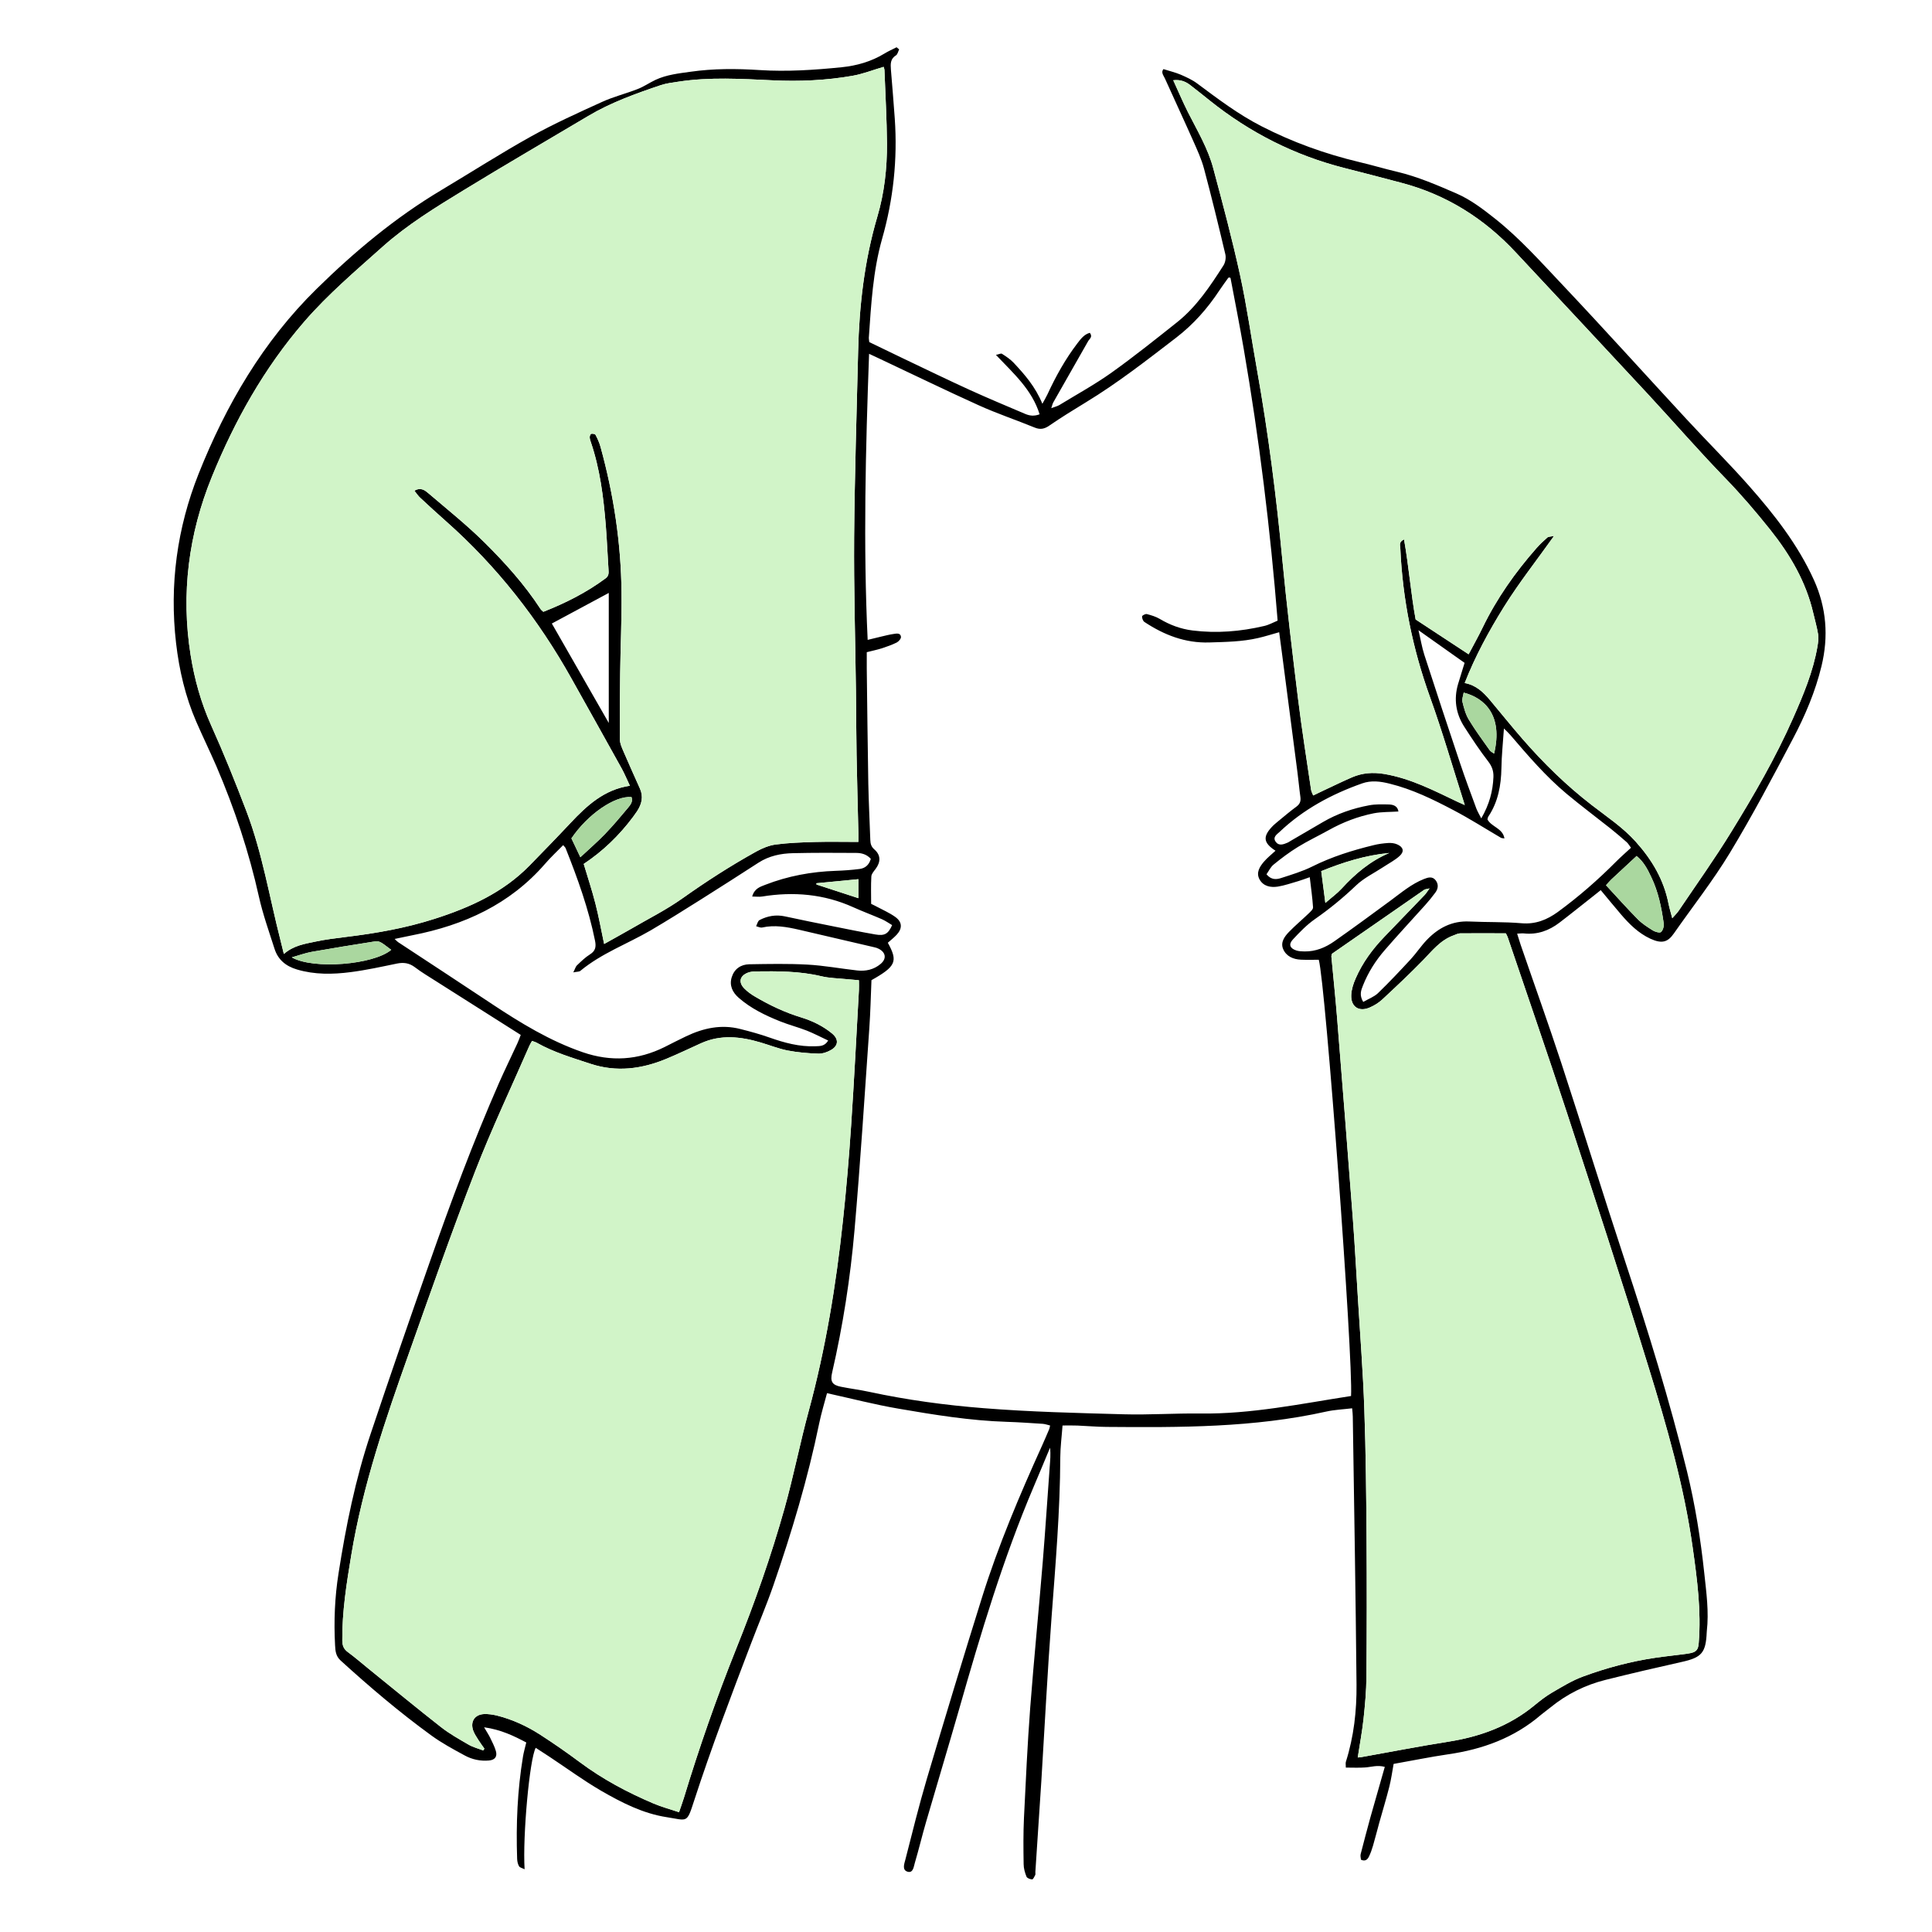
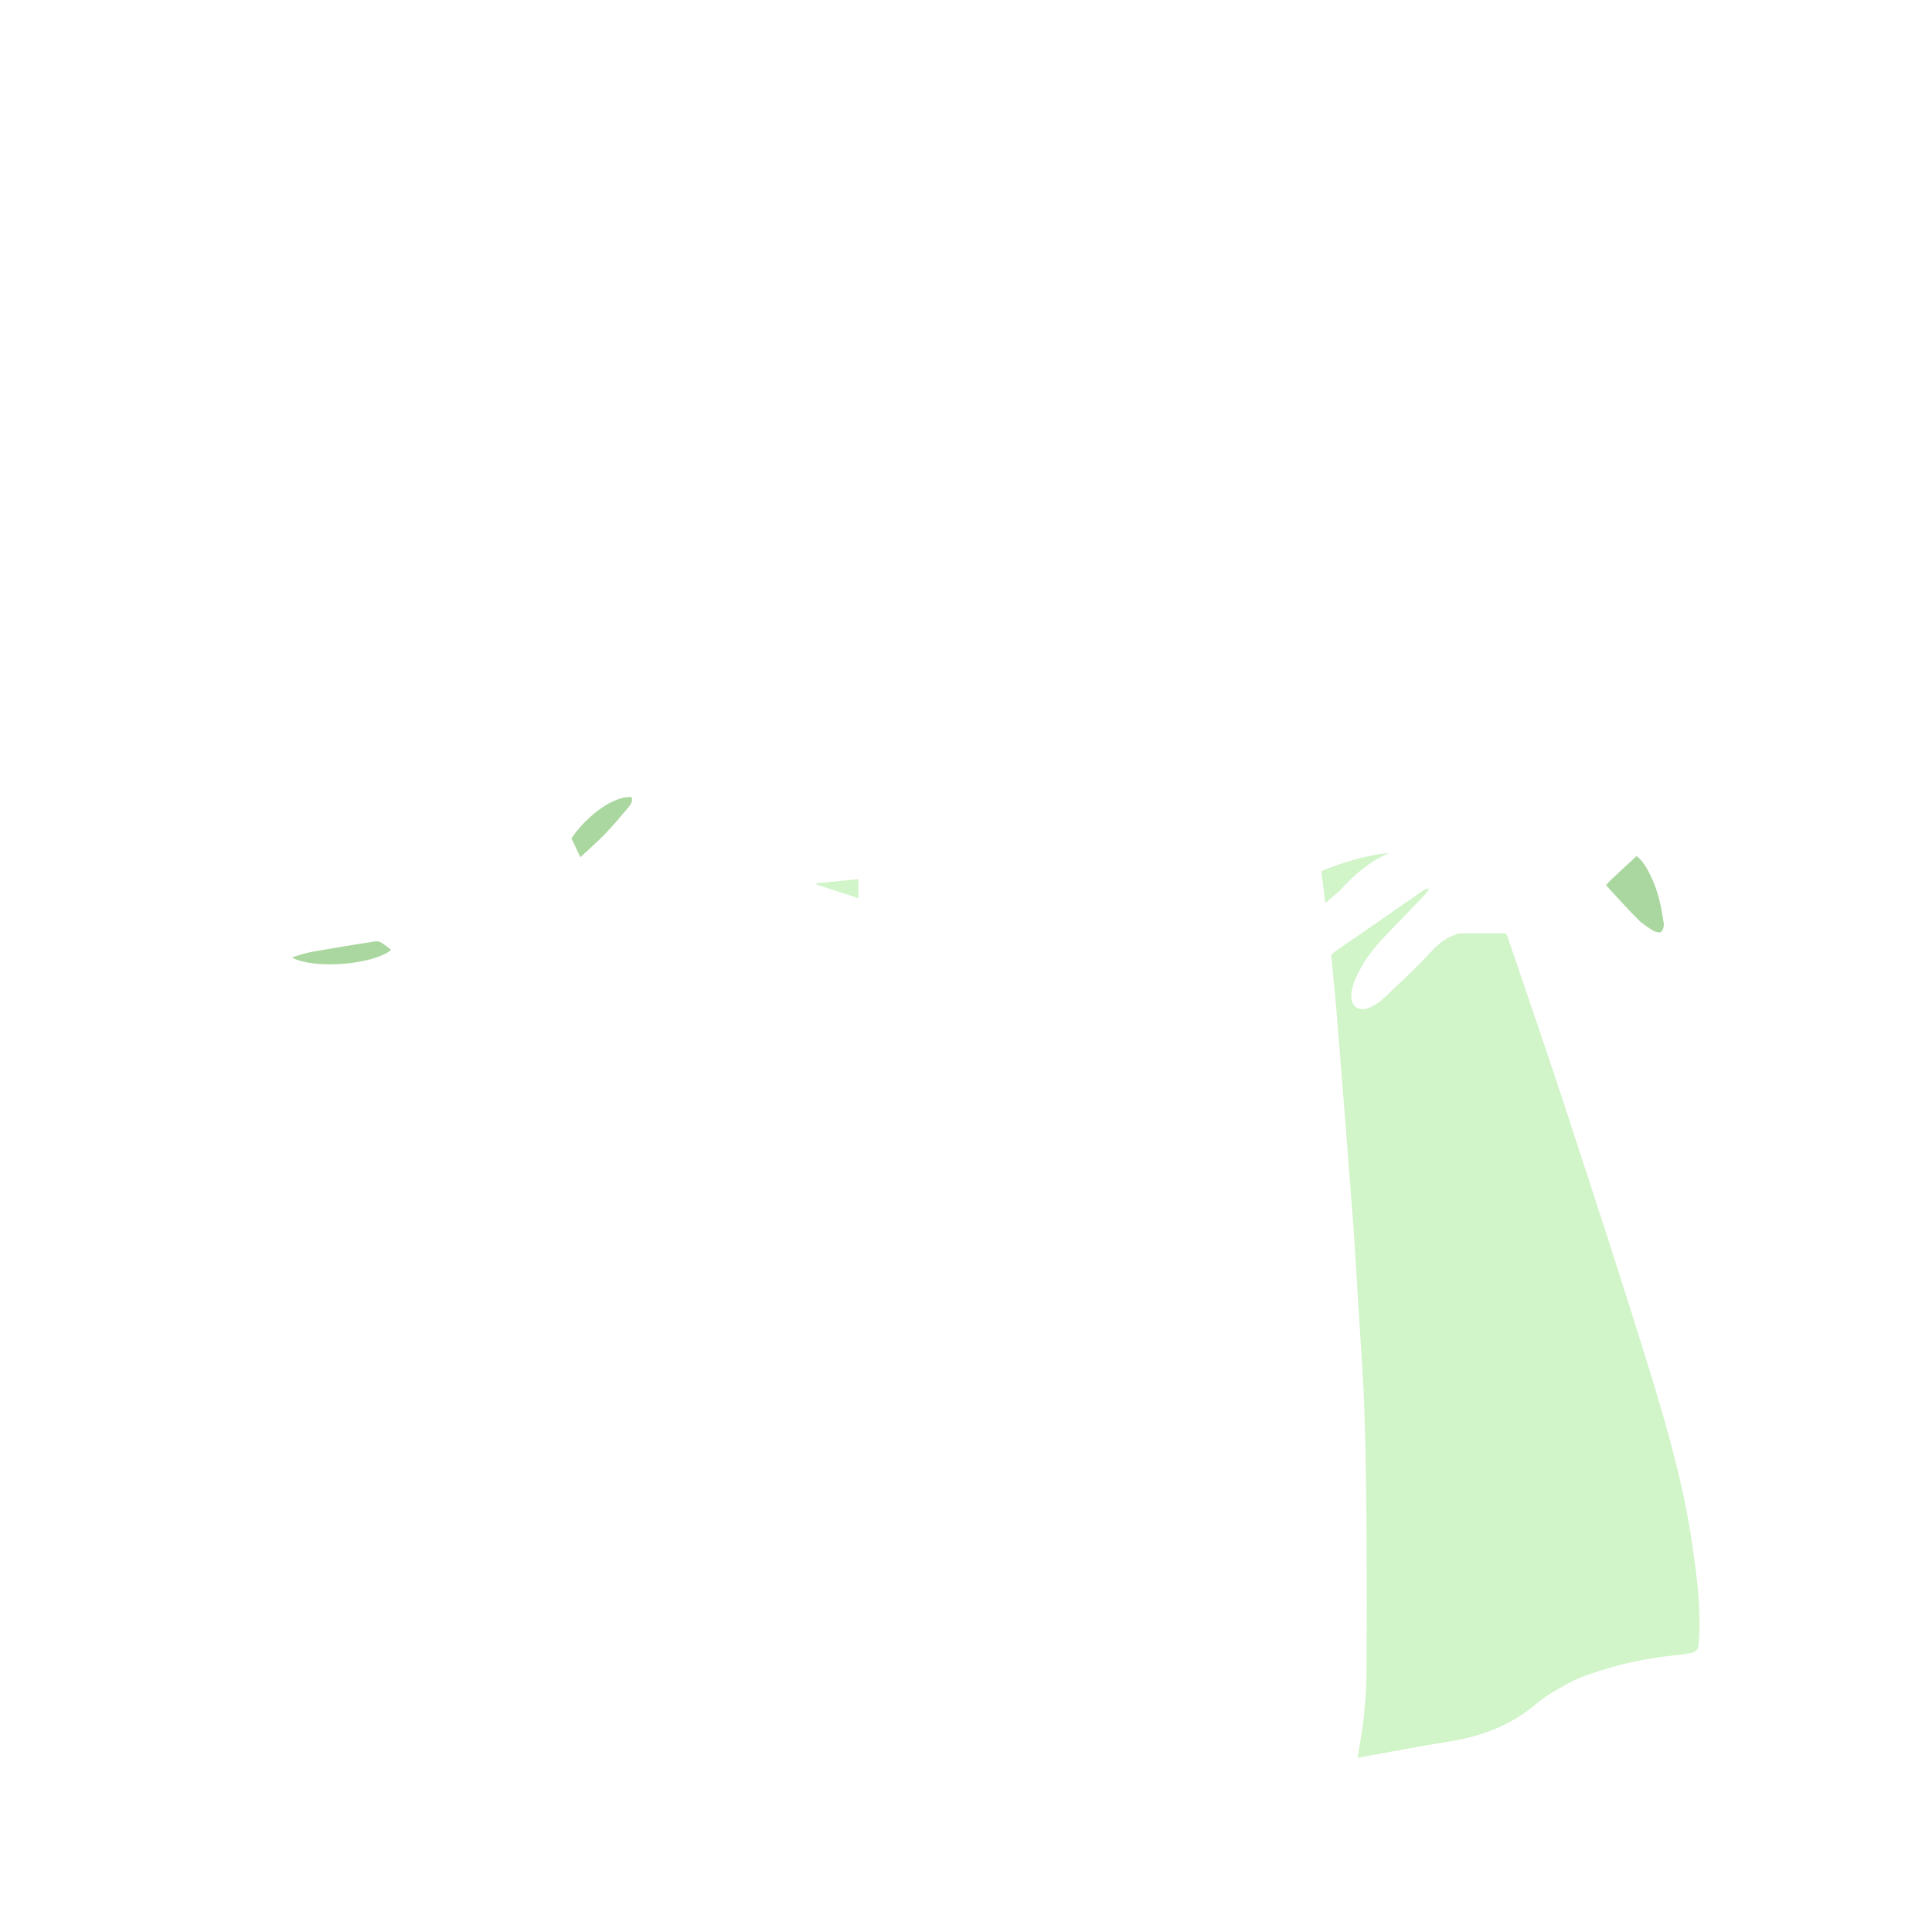
<svg xmlns="http://www.w3.org/2000/svg" id="a" viewBox="0 0 300 300">
-   <path d="m281.66,90.05c-2.49-5.5-6.19-10.21-10.15-14.69-3.1-3.5-6.42-6.8-9.59-10.23-6.42-6.94-12.75-13.97-19.24-20.84-3.39-3.58-6.67-7.28-10.56-10.36-1.88-1.49-3.78-2.94-5.99-3.9-3-1.3-6-2.6-9.2-3.36-1.97-.46-3.91-1.05-5.88-1.51-5.28-1.26-10.34-3.08-15.17-5.56-3.58-1.83-6.76-4.24-9.97-6.63-.77-.58-1.69-.99-2.58-1.38-.83-.35-1.73-.56-2.67-.86-.43.51.03,1.01.24,1.48,1.44,3.22,2.94,6.41,4.37,9.64.63,1.42,1.29,2.85,1.69,4.34,1.18,4.41,2.26,8.85,3.31,13.29.13.54,0,1.29-.3,1.75-2.05,3.2-4.16,6.38-7.16,8.78-3.37,2.68-6.75,5.38-10.25,7.88-2.58,1.83-5.37,3.36-8.07,5.01-.32.19-.71.27-1.25.48.16-.47.21-.73.34-.94,1.79-3.16,3.59-6.31,5.39-9.47.2-.36.75-.64.26-1.29-.89.24-1.41.95-1.94,1.64-1.87,2.45-3.35,5.12-4.64,7.91-.2.43-.44.83-.79,1.47-1.09-2.65-2.74-4.53-4.44-6.35-.52-.56-1.18-.99-1.83-1.41-.15-.11-.5.08-.94.17,2.72,2.87,5.59,5.38,6.78,9.22-.86.33-1.56.23-2.24-.06-2.87-1.22-5.74-2.42-8.58-3.71-3.44-1.57-6.86-3.23-10.28-4.86-1.81-.86-3.62-1.75-5.35-2.58-.03-.35-.08-.5-.07-.65.36-5.18.64-10.38,2.07-15.41,1.74-6.11,2.4-12.32,1.96-18.65-.17-2.54-.4-5.07-.6-7.61-.06-.84-.11-1.65.78-2.2.26-.16.34-.61.5-.93-.14-.11-.27-.22-.4-.33-.63.32-1.29.61-1.89.98-2.04,1.24-4.28,1.88-6.63,2.12-4.24.43-8.49.71-12.75.44-3.59-.23-7.16-.25-10.72.26-1.86.26-3.72.46-5.44,1.26-.94.44-1.8,1.05-2.76,1.42-1.83.72-3.76,1.19-5.53,2-3.74,1.7-7.48,3.39-11.06,5.38-4.72,2.63-9.27,5.55-13.91,8.32-7.14,4.26-13.48,9.55-19.38,15.35-8.29,8.14-14.05,18-18.31,28.7-3.34,8.41-4.55,17.24-3.5,26.3.49,4.2,1.44,8.29,3.13,12.18,1.01,2.33,2.13,4.62,3.14,6.95,2.81,6.55,5.05,13.29,6.6,20.26.61,2.72,1.56,5.38,2.41,8.04.54,1.72,1.75,2.72,3.49,3.24,2.76.82,5.56.77,8.34.41,2.42-.31,4.81-.84,7.19-1.33,1.04-.21,1.9-.09,2.77.56,1.03.79,2.16,1.45,3.25,2.15,4.38,2.78,8.76,5.55,13.2,8.37-.18.46-.32.89-.52,1.31-.93,2.03-1.92,4.03-2.82,6.07-4.05,9.23-7.56,18.67-10.89,28.18-3.08,8.77-6.12,17.55-9.07,26.36-2.37,7.05-3.84,14.33-4.99,21.67-.59,3.72-.74,7.44-.54,11.19.05.87.1,1.67.87,2.37,4.5,4.1,9.13,8.03,14.05,11.61,1.63,1.19,3.43,2.16,5.2,3.12,1.15.63,2.44.91,3.77.79.92-.08,1.33-.59,1.08-1.47-.21-.74-.59-1.43-.92-2.13-.22-.44-.5-.85-.91-1.56,2.63.37,4.62,1.34,6.55,2.36-.21.88-.4,1.52-.51,2.19-.87,5.24-1.09,10.53-.91,15.84.01.4.1.84.29,1.18.12.22.5.29.87.48-.32-5.14.78-17.2,1.73-18.86.74.48,1.48.96,2.21,1.44,2.64,1.75,5.2,3.63,7.93,5.22,3.19,1.84,6.5,3.54,10.2,4.11,3.24.5,3.09,1.04,4.24-2.52,2.68-8.25,5.76-16.34,8.85-24.44,1.14-3.01,2.41-5.98,3.46-9.01,2.85-8.25,5.36-16.6,7.12-25.16.33-1.61.82-3.2,1.22-4.71,3.77.83,7.39,1.77,11.06,2.4,5.57.96,11.16,1.87,16.84,2.05,1.87.06,3.73.19,5.6.31.38.03.75.17,1.14.26-.07.28-.08.43-.14.57-.37.86-.73,1.72-1.12,2.58-3.47,7.66-6.76,15.41-9.28,23.44-2.95,9.41-5.8,18.85-8.61,28.31-1.22,4.13-2.25,8.31-3.32,12.49-.16.64-.57,1.64.35,1.9.87.25.94-.81,1.12-1.39.62-2.09,1.12-4.21,1.73-6.3,1.71-5.89,3.48-11.75,5.17-17.64,3.32-11.63,6.78-23.22,11.52-34.38.87-2.04,1.71-4.08,2.57-6.13.12,1.02.02,1.99-.05,2.95-.36,4.92-.68,9.85-1.08,14.76-.62,7.56-1.37,15.11-1.95,22.67-.43,5.7-.69,11.41-.97,17.11-.11,2.39-.09,4.78-.05,7.17,0,.65.2,1.33.44,1.94.1.24.57.42.88.43.16,0,.35-.43.48-.68.06-.13.01-.31.02-.47.31-4.71.63-9.43.93-14.14.52-8.45.95-16.91,1.58-25.35.62-8.29,1.33-16.57,1.36-24.89.01-1.64.23-3.28.35-4.95.87,0,1.59-.02,2.31.01,1.5.06,3.01.2,4.51.21,11.44.09,22.87.13,34.12-2.38,1.29-.29,2.63-.34,4.03-.51.05.57.1.93.1,1.28.21,13.87.45,27.74.58,41.61.04,4.05-.41,8.09-1.65,11.99-.07.21-.01.47-.01.91,1.07,0,2.04.05,2.99-.02.95-.06,1.89-.41,3.06-.09-.76,2.68-1.51,5.26-2.24,7.86-.52,1.89-1.02,3.8-1.51,5.7-.07.28.03.59.05.85.64.31,1-.01,1.22-.44.27-.55.48-1.14.65-1.73.35-1.2.65-2.41.98-3.6.52-1.85,1.08-3.69,1.55-5.55.29-1.14.45-2.33.67-3.55,2.85-.5,5.64-1.08,8.45-1.49,5.36-.77,10.26-2.55,14.42-6.12.48-.4.99-.76,1.47-1.15,2.54-2.07,5.41-3.5,8.57-4.29,3.92-.98,7.86-1.9,11.81-2.78,3.11-.69,3.76-1.4,3.9-4.62,0-.05,0-.1.01-.15.35-3.02-.07-6.01-.39-9-.57-5.33-1.41-10.61-2.68-15.81-2.7-11-6.04-21.8-9.59-32.56-3.38-10.25-6.56-20.57-9.92-30.83-2.02-6.16-4.22-12.27-6.33-18.41-.18-.53-.34-1.06-.54-1.71.45-.02.75-.07,1.04-.04,2.09.23,3.91-.43,5.53-1.67,1.77-1.35,3.51-2.76,5.27-4.14.36-.28.71-.57,1.14-.91,1.09,1.31,2.11,2.55,3.15,3.77,1.29,1.51,2.71,2.91,4.53,3.76,1.83.85,2.73.54,3.66-.78,2.91-4.17,6.08-8.19,8.71-12.53,3.49-5.77,6.65-11.75,9.79-17.72,1.89-3.58,3.48-7.31,4.44-11.28,1.12-4.61.77-9.09-1.18-13.39Zm-238.11,55.94c-1.71-6.68-2.82-13.53-5.28-20.01-1.72-4.51-3.52-8.99-5.5-13.39-1.57-3.5-2.57-7.12-3.17-10.87-1.52-9.53-.31-18.82,3.29-27.66,3.55-8.73,8.13-16.92,14.37-24.13,3.7-4.27,7.97-7.88,12.15-11.62,3.86-3.44,8.25-6.13,12.64-8.81,6.37-3.9,12.84-7.65,19.27-11.48,3.54-2.11,7.4-3.49,11.29-4.8.88-.29,1.82-.4,2.74-.54,4.86-.74,9.72-.44,14.6-.21,4.15.2,8.31.02,12.42-.7,1.61-.28,3.16-.9,4.84-1.39.02.08.12.3.13.53.14,3.79.36,7.57.39,11.36.02,3.85-.4,7.67-1.5,11.39-2.01,6.82-2.81,13.82-2.98,20.91-.23,9.61-.54,19.21-.62,28.82-.06,7.95.18,15.9.28,23.84.04,3.33.04,6.65.1,9.98.07,4.05.19,8.1.28,12.15.01.45,0,.91,0,1.37-2.34,0-4.56-.05-6.77.01-2.02.06-4.05.13-6.04.39-1.06.14-2.12.58-3.06,1.1-3.95,2.19-7.74,4.63-11.43,7.25-2.53,1.8-5.34,3.2-8.03,4.77-1.3.75-2.62,1.47-4.15,2.33-.46-2.17-.83-4.24-1.35-6.26-.52-2.06-1.2-4.08-1.82-6.17,2.96-1.96,5.51-4.42,7.66-7.3.22-.29.43-.59.63-.89.72-1.11,1.01-2.26.43-3.53-.87-1.94-1.74-3.88-2.58-5.83-.24-.56-.51-1.16-.52-1.75-.03-3.42-.01-6.85.04-10.28.05-4.2.26-8.41.21-12.61-.08-7.66-1.22-15.19-3.26-22.57-.18-.65-.46-1.27-.77-1.86-.07-.15-.45-.21-.66-.17-.11.01-.25.32-.25.49-.01.25.08.51.16.75,1.44,4.22,1.98,8.59,2.34,13,.18,2.27.27,4.56.42,6.84.04.54.05,1-.46,1.37-2.98,2.21-6.25,3.85-9.66,5.19-.2-.19-.34-.28-.42-.41-2.48-3.81-5.51-7.18-8.72-10.36-2.72-2.69-5.73-5.1-8.65-7.59-.54-.46-1.19-1.05-2.23-.44.34.42.58.8.9,1.09,1.33,1.24,2.67,2.47,4.03,3.67,7.9,7,14.3,15.18,19.44,24.37,2.61,4.67,5.23,9.33,7.82,14.01.45.81.8,1.68,1.27,2.67-4,.59-6.68,3.08-9.22,5.78-2.1,2.24-4.24,4.44-6.38,6.63-4.08,4.16-9.2,6.48-14.65,8.23-4.52,1.46-9.16,2.27-13.85,2.84-1.6.2-3.2.39-4.77.73-1.66.35-3.36.6-4.86,1.91-.22-.86-.37-1.5-.53-2.14Zm46.57-12.88c-.5-1.04-.95-2.01-1.39-2.93,2.54-3.75,6.76-6.65,9.33-6.41.26.68-.16,1.2-.53,1.65-1.16,1.39-2.33,2.78-3.58,4.08-1.18,1.23-2.48,2.34-3.83,3.61Zm4.41-41.04v20.19c-2.98-5.21-5.92-10.34-8.84-15.44,2.88-1.55,5.79-3.11,8.84-4.75Zm-49.22,56.59c1.13-.32,2.1-.68,3.1-.86,3.16-.56,6.33-1.07,9.5-1.57,1.02-.16,1.02-.12,2.84,1.26-2.73,2.31-12.08,3.09-15.44,1.17Zm31.07,7.23c-4.84-3.22-9.71-6.4-14.57-9.6-.12-.08-.22-.2-.53-.49,1.04-.21,1.9-.41,2.78-.58,8-1.56,15.11-4.79,20.57-11.08.87-1.01,1.85-1.92,2.82-2.91.2.25.33.35.38.48,1.86,4.68,3.57,9.41,4.57,14.38.18.92.08,1.56-.78,2.1-.74.46-1.38,1.09-2.02,1.7-.22.2-.3.56-.58,1.1.56-.12.91-.08,1.1-.24,3.28-2.72,7.28-4.17,10.91-6.28,2.64-1.55,5.23-3.18,7.82-4.81,2.99-1.88,5.96-3.79,8.92-5.7,1.64-1.06,3.47-1.44,5.35-1.48,3.27-.08,6.54-.06,9.81-.04.83,0,1.64.2,2.29.92-.29,1-.92,1.46-1.73,1.57-1.23.16-2.48.25-3.72.29-3.77.13-7.42.8-10.94,2.17-.79.31-1.68.56-2.03,1.82.59,0,1.08.08,1.54,0,4.88-.79,9.62-.39,14.17,1.67,1.47.66,2.98,1.22,4.45,1.86.56.25,1.06.61,1.57.91-.61,1.37-1.16,1.7-2.61,1.45-2.2-.38-4.39-.83-6.58-1.27-2.49-.5-4.99-1-7.47-1.54-1.39-.3-2.7-.06-3.92.57-.28.14-.37.63-.54.96.31.08.65.26.94.2,1.94-.43,3.82-.09,5.7.34,3.9.91,7.79,1.81,11.68,2.72.25.05.5.13.73.25,1.11.58,1.23,1.55.28,2.35-1.06.89-2.32,1.16-3.65,1.01-2.58-.29-5.15-.77-7.73-.91-3-.16-6.02-.1-9.02-.05-1.29.03-2.3.7-2.71,1.99-.41,1.29.11,2.36,1.06,3.2,1.9,1.67,4.15,2.75,6.47,3.68,1.35.54,2.76.9,4.12,1.43,1.09.43,2.14.99,3.32,1.54-.55.93-1.31.86-1.99.89-2.48.1-4.82-.54-7.14-1.36-1.47-.52-2.97-.93-4.48-1.31-2.96-.77-5.76-.16-8.46,1.13-1.13.53-2.23,1.11-3.35,1.67-4.11,2.03-8.29,2.31-12.68.8-5.11-1.76-9.65-4.54-14.12-7.5Zm56.91-19.37v2.95c-2.23-.73-4.37-1.43-6.5-2.12-.01-.07-.02-.14-.02-.2,2.12-.21,4.25-.41,6.52-.63Zm-7.71,82.57c-1.36,5-2.35,10.11-3.75,15.1-2.09,7.45-4.66,14.74-7.55,21.92-3.03,7.56-5.71,15.26-8.08,23.05-.21.69-.47,1.37-.76,2.24-1.38-.47-2.72-.82-3.98-1.36-4.02-1.71-7.86-3.75-11.39-6.38-1.99-1.48-4.04-2.91-6.13-4.26-2.1-1.36-4.37-2.41-6.81-3.02-.64-.15-1.33-.25-1.99-.22-1.42.08-2.13,1.15-1.68,2.51.17.52.51,1,.81,1.49.29.47.63.91.95,1.37-.07.09-.13.19-.19.28-.74-.29-1.54-.49-2.23-.88-1.48-.86-2.99-1.7-4.33-2.75-3.77-2.95-7.45-5.99-11.16-8.99-1.09-.88-2.15-1.81-3.28-2.64-.66-.48-.87-1.01-.88-1.82-.04-4.49.67-8.89,1.4-13.3,1.78-10.76,5.3-21.02,8.93-31.25,3.36-9.49,6.69-18.99,10.33-28.38,2.55-6.57,5.58-12.96,8.4-19.43.1-.23.24-.45.4-.73.28.1.53.16.74.28,2.64,1.49,5.54,2.34,8.39,3.28,4,1.31,7.9.8,11.71-.78,1.82-.75,3.59-1.61,5.39-2.42,3.08-1.4,6.18-1.04,9.28-.12,1.39.41,2.76.96,4.17,1.24,1.57.3,3.18.44,4.78.49.68.02,1.45-.25,2.04-.61,1.11-.68,1.11-1.68.09-2.52-1.42-1.17-3.06-1.96-4.81-2.5-2.5-.76-4.84-1.87-7.09-3.19-.62-.36-1.23-.79-1.73-1.3-.93-.96-.71-1.94.52-2.44.37-.15.81-.2,1.22-.21,3.42-.04,6.84-.06,10.22.75,1.3.31,2.68.32,4.02.46.56.06,1.12.1,1.82.16,0,.59.03,1.09,0,1.59-.39,7-.74,14-1.21,21-.33,4.92-.74,9.84-1.27,14.74-1.06,9.97-2.68,19.85-5.31,29.55Zm84.21-2.32c-7.77,1.2-15.49,2.83-23.44,2.72-3.94-.05-7.89.23-11.84.12-7.26-.2-14.54-.37-21.79-.95-5.94-.47-11.87-1.27-17.72-2.53-1.47-.32-2.96-.5-4.44-.8-1.35-.27-1.67-.82-1.35-2.19,1.68-7.3,2.83-14.69,3.48-22.14.91-10.45,1.57-20.92,2.3-31.38.17-2.48.23-4.97.33-7.42,3.81-2.14,4.14-2.92,2.54-5.81.46-.41.95-.79,1.37-1.24.92-1,.88-1.99-.23-2.78-.88-.63-1.9-1.07-2.85-1.58-.23-.13-.46-.23-.88-.44,0-1.38-.05-2.82.03-4.25.02-.4.39-.81.66-1.17.81-1.08.82-2.15-.18-3.02-.5-.43-.62-.89-.64-1.48-.1-2.9-.25-5.81-.31-8.71-.11-5.98-.16-11.95-.24-17.92-.01-.83,0-1.65,0-2.53.84-.21,1.6-.37,2.34-.6.78-.26,1.57-.53,2.31-.9.31-.16.7-.61.66-.89-.07-.63-.69-.51-1.13-.44-.67.09-1.32.27-1.98.42-.65.15-1.3.31-2.06.5-.7-14.82-.32-29.5.22-44.42.67.31,1.17.55,1.67.78,5.12,2.41,10.21,4.89,15.37,7.22,2.83,1.28,5.79,2.27,8.67,3.45.88.36,1.52.22,2.29-.31,1.84-1.27,3.75-2.44,5.65-3.6,4.94-3,9.48-6.55,14.05-10.06,2.66-2.05,4.86-4.53,6.7-7.33.46-.69.95-1.35,1.39-1.97.14-.02.19-.04.23-.02s.11.06.11.1c.69,3.66,1.42,7.33,2.05,11,2.4,13.92,4.12,27.93,5.26,42.17-.66.27-1.34.66-2.08.83-3.66.86-7.37,1.17-11.13.7-1.83-.23-3.51-.85-5.1-1.8-.61-.36-1.32-.57-2.01-.75-.22-.05-.73.23-.73.36-.01.3.14.72.37.87,3.05,2.02,6.33,3.3,10.08,3.18,2.54-.08,5.09-.11,7.58-.69,1.05-.24,2.08-.57,3.26-.9.15,1.12.3,2.18.43,3.24.81,6.17,1.61,12.35,2.41,18.53.17,1.28.28,2.58.46,3.86.08.64-.1,1.07-.63,1.46-.96.7-1.87,1.48-2.8,2.24-.36.3-.72.59-1.04.94-1.39,1.51-1.26,2.46.6,3.66-.63.59-1.29,1.1-1.82,1.73-.64.76-1.22,1.67-.67,2.7.59,1.1,1.73,1.31,2.85,1.14,1.06-.17,2.1-.54,3.15-.84.54-.16,1.06-.36,1.81-.62.19,1.64.41,3.16.51,4.68.02.3-.39.67-.67.94-1.01.97-2.09,1.87-3.06,2.87-.7.72-1.35,1.62-.92,2.65.48,1.15,1.57,1.62,2.79,1.67.92.04,1.84.01,2.75.01,1.06,3.87,5.35,61.9,5.01,67.74Zm33.49-44.09c4.3,13.17,8.62,26.34,12.7,39.58,2.85,9.23,5.53,18.51,6.87,28.11.69,4.89,1.33,9.77.93,14.73-.08,1.1-.38,1.48-1.64,1.66-1.69.25-3.4.41-5.1.66-3.86.57-7.63,1.58-11.28,2.93-1.68.62-3.25,1.6-4.82,2.51-.93.55-1.8,1.23-2.64,1.92-3.92,3.25-8.48,4.9-13.46,5.68-4.51.71-8.99,1.59-13.49,2.39-.14.03-.29.03-.52.05.31-2.03.68-3.99.9-5.98.23-2.16.43-4.34.45-6.52.06-7.17.07-14.34.02-21.5-.05-6.7-.11-13.41-.35-20.1-.19-5.66-.64-11.31-.98-16.96-.26-4.14-.48-8.29-.79-12.44-.79-10.46-1.62-20.91-2.46-31.37-.25-3.15-.59-6.3-.88-9.46-.02-.15.05-.3.09-.47,4.77-3.31,9.54-6.62,14.32-9.93.15-.1.37-.1.83-.22-.35.48-.52.76-.74,1-2.08,2.17-4.18,4.33-6.27,6.51-1.85,1.92-3.42,4.05-4.48,6.51-.35.79-.63,1.68-.67,2.53-.08,1.84,1.2,2.68,2.88,1.94.7-.3,1.39-.73,1.95-1.25,2.13-1.98,4.25-3.97,6.28-6.05,1.45-1.49,2.72-3.15,4.77-3.89.34-.13.69-.31,1.03-.32,2.33-.03,4.67,0,7.1,0,.08.16.21.38.29.61,3.06,9.05,6.19,18.07,9.16,27.15Zm-1.38-31.07c-1.69,1.22-3.46,1.94-5.64,1.75-2.69-.23-5.4-.14-8.09-.27-2.71-.13-4.85,1.01-6.64,2.89-.89.93-1.61,2.04-2.49,2.99-1.65,1.78-3.32,3.56-5.07,5.25-.6.57-1.46.88-2.29,1.36-.65-1.1-.32-1.83-.04-2.55.81-2.05,1.98-3.89,3.42-5.54,2.04-2.36,4.17-4.64,6.25-6.96.55-.62,1.08-1.26,1.57-1.93.43-.58.53-1.26.07-1.88-.5-.68-1.18-.49-1.83-.23-1.97.78-3.55,2.14-5.22,3.37-2.89,2.12-5.77,4.25-8.7,6.3-1.37.97-2.91,1.61-4.65,1.58-.41-.01-.84-.02-1.23-.14-1.02-.32-1.28-.95-.56-1.72,1.06-1.14,2.16-2.28,3.42-3.16,2.27-1.58,4.38-3.31,6.38-5.22,1.21-1.16,2.8-1.92,4.23-2.86.86-.57,1.8-1.05,2.55-1.73.76-.7.57-1.39-.4-1.8-.41-.18-.91-.24-1.36-.21-.77.05-1.55.15-2.3.34-3.29.8-6.49,1.8-9.53,3.32-1.53.76-3.18,1.25-4.81,1.78-.73.24-1.54.32-2.28-.58.35-.49.63-1.13,1.12-1.52,1.2-.98,2.45-1.92,3.77-2.73,1.55-.95,3.2-1.73,4.78-2.61,2.2-1.23,4.53-2.12,6.98-2.61,1.24-.24,2.54-.19,3.84-.28-.13-.84-.78-1.07-1.46-1.09-1.04-.03-2.1-.06-3.1.13-2.52.47-4.92,1.29-7.15,2.59-1.7.99-3.4,1.99-5.11,2.98-.13.08-.26.17-.4.23-.64.27-1.34.55-1.84-.14-.52-.72.19-1.15.61-1.54,3.68-3.49,8.05-5.84,12.8-7.52,1.43-.51,2.86-.32,4.29.04,3.5.86,6.73,2.44,9.9,4.11,2.52,1.32,4.93,2.86,7.39,4.3.11.06.28.05.53.09-.28-1.61-2.02-1.77-2.64-2.95.04-.14.05-.31.13-.43,1.53-2.29,1.99-4.85,2.04-7.55.03-1.97.24-3.93.39-6.14.42.42.74.71,1.01,1.03,2.74,3.2,5.48,6.4,8.72,9.11,2.23,1.86,4.56,3.6,6.84,5.41.85.68,1.68,1.39,2.5,2.11.22.2.37.47.66.86-.8.74-1.57,1.41-2.3,2.14-2.82,2.84-5.83,5.47-9.06,7.83Zm-36.74-6.34c3.42-1.39,6.87-2.47,10.56-2.82-2.94,1.25-5.28,3.22-7.39,5.53-.68.74-1.51,1.34-2.53,2.23-.24-1.82-.42-3.28-.64-4.94Zm21.26-29.09c-.71,2.39-.36,4.64.97,6.7,1.18,1.83,2.38,3.65,3.71,5.37.58.76.83,1.47.8,2.4-.09,2.2-.63,4.25-1.89,6.43-.34-.67-.6-1.09-.77-1.55-.86-2.33-1.73-4.66-2.52-7.02-1.88-5.6-3.73-11.21-5.55-16.83-.38-1.17-.57-2.4-.91-3.82,2.57,1.81,4.83,3.42,7.16,5.07-.3.99-.66,2.12-1,3.25Zm5.58,10.84c-.26-.19-.53-.31-.68-.52-1.11-1.57-2.25-3.11-3.24-4.75-.5-.83-.76-1.81-.99-2.76-.11-.44.12-.95.19-1.44,3.2.81,6.16,3.5,4.72,9.47Zm25.93,27.7c-.19.18-.9-.01-1.26-.23-.83-.52-1.68-1.06-2.36-1.75-1.67-1.69-3.24-3.46-4.93-5.28.4-.44.6-.68.82-.89,1.29-1.2,2.58-2.39,3.93-3.65,1.11.89,1.72,2.09,2.28,3.28,1.09,2.26,1.58,4.7,1.93,7.17.07.44-.11,1.07-.41,1.35Zm24.29-44.36c-.67,3.93-2.2,7.56-3.8,11.18-2.71,6.14-6.08,11.94-9.59,17.64-2.55,4.16-5.39,8.13-8.12,12.18-.25.38-.59.7-1.04,1.22-.23-.88-.44-1.56-.58-2.24-.73-3.73-2.56-6.82-5.09-9.64-2.02-2.25-4.48-3.86-6.81-5.67-3.97-3.06-7.52-6.54-10.8-10.31-1.71-1.96-3.33-4-5-5.98-1.04-1.24-2.17-2.35-3.95-2.68,1.64-4.19,3.76-8.07,6.08-11.81,2.32-3.72,5.05-7.18,7.79-11.03-.55.12-.87.1-1.04.25-.59.51-1.16,1.05-1.67,1.63-3.31,3.76-6.18,7.82-8.37,12.34-.65,1.35-1.39,2.66-2.18,4.16-2.76-1.82-5.42-3.57-8.23-5.41-.73-3.97-1.05-8.19-1.8-12.43-.86.41-.6.93-.58,1.35.35,7.95,1.91,15.63,4.61,23.13,1.96,5.45,3.57,11.04,5.4,16.77-.45-.2-.76-.33-1.05-.47-3.7-1.76-7.33-3.66-11.46-4.36-1.76-.29-3.41-.17-5.02.53-1.48.64-2.92,1.35-4.38,2.03-.51.24-1.02.49-1.63.78-.14-.36-.29-.62-.33-.9-.69-4.72-1.45-9.44-2.03-14.18-.88-7.16-1.74-14.33-2.43-21.52-.93-9.88-2.19-19.71-3.93-29.48-.88-4.9-1.57-9.85-2.63-14.71-1.22-5.58-2.69-11.1-4.17-16.61-.82-3.07-2.46-5.82-3.9-8.65-.81-1.6-1.51-3.27-2.31-5.01,1.12-.13,1.95.2,2.7.8.98.77,1.96,1.53,2.93,2.32,6.25,5.01,13.23,8.55,21,10.52,2.92.74,5.83,1.5,8.74,2.27,7.03,1.84,12.92,5.55,17.85,10.85,6.84,7.34,13.7,14.65,20.51,22,4.03,4.35,7.91,8.83,12.03,13.07,2.47,2.55,4.76,5.23,6.96,7.99,3.06,3.84,5.53,8.04,6.66,12.9.26,1.11.58,2.21.76,3.33.09.6,0,1.24-.1,1.85Z" style="stroke-width:0px;" />
  <path d="m257.93,144.72c-.19.18-.9-.01-1.26-.23-.83-.52-1.68-1.06-2.36-1.75-1.67-1.69-3.24-3.46-4.93-5.28.4-.44.6-.68.82-.89,1.29-1.2,2.58-2.39,3.93-3.65,1.11.89,1.72,2.09,2.28,3.28,1.09,2.26,1.58,4.7,1.93,7.17.07.44-.11,1.07-.41,1.35Z" style="fill:#aad79f; stroke-width:0px;" />
-   <path d="m232,117.02c-.26-.19-.53-.31-.68-.52-1.11-1.57-2.25-3.11-3.24-4.75-.5-.83-.76-1.81-.99-2.76-.11-.44.12-.95.19-1.44,3.2.81,6.16,3.5,4.72,9.47Z" style="fill:#aad79f; stroke-width:0px;" />
-   <path d="m282.22,100.36c-.67,3.93-2.2,7.56-3.8,11.18-2.71,6.14-6.08,11.94-9.59,17.64-2.55,4.16-5.39,8.13-8.12,12.18-.25.38-.59.7-1.04,1.22-.23-.88-.44-1.56-.58-2.24-.73-3.73-2.56-6.82-5.09-9.64-2.02-2.25-4.48-3.86-6.81-5.67-3.97-3.06-7.52-6.54-10.8-10.31-1.71-1.96-3.33-4-5-5.98-1.04-1.24-2.17-2.35-3.95-2.68,1.64-4.19,3.76-8.07,6.08-11.81,2.32-3.72,5.05-7.18,7.79-11.03-.55.12-.87.1-1.04.25-.59.51-1.16,1.05-1.67,1.63-3.31,3.76-6.18,7.82-8.37,12.34-.65,1.35-1.39,2.66-2.18,4.16-2.76-1.82-5.42-3.57-8.23-5.41-.73-3.97-1.05-8.19-1.8-12.43-.86.41-.6.93-.58,1.35.35,7.95,1.91,15.63,4.61,23.13,1.96,5.45,3.57,11.04,5.4,16.77-.45-.2-.76-.33-1.05-.47-3.7-1.76-7.33-3.66-11.46-4.36-1.76-.29-3.41-.17-5.02.53-1.48.64-2.92,1.35-4.38,2.03-.51.24-1.02.49-1.63.78-.14-.36-.29-.62-.33-.9-.69-4.72-1.45-9.44-2.03-14.18-.88-7.16-1.74-14.33-2.43-21.52-.93-9.88-2.19-19.71-3.93-29.48-.88-4.9-1.57-9.85-2.63-14.71-1.22-5.58-2.69-11.1-4.17-16.61-.82-3.07-2.46-5.82-3.9-8.65-.81-1.6-1.51-3.27-2.31-5.01,1.12-.13,1.95.2,2.7.8.98.77,1.96,1.53,2.93,2.32,6.25,5.01,13.23,8.55,21,10.52,2.92.74,5.83,1.5,8.74,2.27,7.03,1.84,12.92,5.55,17.85,10.85,6.84,7.34,13.7,14.65,20.51,22,4.03,4.35,7.91,8.83,12.03,13.07,2.47,2.55,4.76,5.23,6.96,7.99,3.06,3.84,5.53,8.04,6.66,12.9.26,1.11.58,2.21.76,3.33.09.6,0,1.24-.1,1.85Z" style="fill:#d1f4c8; stroke-width:0px;" />
-   <path d="m133.25,54.57c-.23,9.61-.54,19.21-.62,28.82-.06,7.95.18,15.9.28,23.84.04,3.33.04,6.65.1,9.98.07,4.05.19,8.1.28,12.15.01.45,0,.91,0,1.37-2.34,0-4.56-.05-6.77.01-2.02.06-4.05.13-6.04.39-1.06.14-2.12.58-3.06,1.1-3.95,2.19-7.74,4.63-11.43,7.25-2.53,1.8-5.34,3.2-8.03,4.77-1.3.75-2.62,1.47-4.15,2.33-.46-2.17-.83-4.24-1.35-6.26-.52-2.06-1.2-4.08-1.82-6.17,2.96-1.96,5.51-4.42,7.66-7.3.22-.29.43-.59.63-.89.72-1.11,1.01-2.26.43-3.53-.87-1.94-1.74-3.88-2.58-5.83-.24-.56-.51-1.16-.52-1.75-.03-3.42-.01-6.85.04-10.28.05-4.2.26-8.41.21-12.61-.08-7.66-1.22-15.19-3.26-22.57-.18-.65-.46-1.27-.77-1.86-.07-.15-.45-.21-.66-.17-.11.01-.25.32-.25.49-.01.25.08.51.16.75,1.44,4.22,1.98,8.59,2.34,13,.18,2.27.27,4.56.42,6.84.04.54.05,1-.46,1.37-2.98,2.21-6.25,3.85-9.66,5.19-.2-.19-.34-.28-.42-.41-2.48-3.81-5.51-7.18-8.72-10.36-2.72-2.69-5.73-5.1-8.65-7.59-.54-.46-1.19-1.05-2.23-.44.34.42.58.8.9,1.09,1.33,1.24,2.67,2.47,4.03,3.67,7.9,7,14.3,15.18,19.44,24.37,2.61,4.67,5.23,9.33,7.82,14.01.45.81.8,1.68,1.27,2.67-4,.59-6.68,3.08-9.22,5.78-2.1,2.24-4.24,4.44-6.38,6.63-4.08,4.16-9.2,6.48-14.65,8.23-4.52,1.46-9.16,2.27-13.85,2.84-1.6.2-3.2.39-4.77.73-1.66.35-3.36.6-4.86,1.91-.22-.86-.37-1.5-.53-2.14-1.71-6.68-2.82-13.53-5.28-20.01-1.72-4.51-3.52-8.99-5.5-13.39-1.57-3.5-2.57-7.12-3.17-10.87-1.52-9.53-.31-18.82,3.29-27.66,3.55-8.73,8.13-16.92,14.37-24.13,3.7-4.27,7.97-7.88,12.15-11.62,3.86-3.44,8.25-6.13,12.64-8.81,6.37-3.9,12.84-7.65,19.27-11.48,3.54-2.11,7.4-3.49,11.29-4.8.88-.29,1.82-.4,2.74-.54,4.86-.74,9.72-.44,14.6-.21,4.15.2,8.31.02,12.42-.7,1.61-.28,3.16-.9,4.84-1.39.02.08.12.3.13.53.14,3.79.36,7.57.39,11.36.02,3.85-.4,7.67-1.5,11.39-2.01,6.82-2.81,13.82-2.98,20.91Z" style="fill:#d1f4c8; stroke-width:0px;" />
-   <path d="m133.37,153.8c-.39,7-.74,14-1.21,21-.33,4.92-.74,9.84-1.27,14.74-1.06,9.97-2.68,19.85-5.31,29.55-1.36,5-2.35,10.11-3.75,15.1-2.09,7.45-4.66,14.74-7.55,21.92-3.03,7.56-5.71,15.26-8.08,23.05-.21.69-.47,1.37-.76,2.24-1.38-.47-2.72-.82-3.98-1.36-4.02-1.71-7.86-3.75-11.39-6.38-1.99-1.48-4.04-2.91-6.13-4.26-2.1-1.36-4.37-2.41-6.81-3.02-.64-.15-1.33-.25-1.99-.22-1.42.08-2.13,1.15-1.68,2.51.17.52.51,1,.81,1.49.29.47.63.91.95,1.37-.07.09-.13.19-.19.28-.74-.29-1.54-.49-2.23-.88-1.48-.86-2.99-1.7-4.33-2.75-3.77-2.95-7.45-5.99-11.16-8.99-1.09-.88-2.15-1.81-3.28-2.64-.66-.48-.87-1.01-.88-1.82-.04-4.49.67-8.89,1.4-13.3,1.78-10.76,5.3-21.02,8.93-31.25,3.36-9.49,6.69-18.99,10.33-28.38,2.55-6.57,5.58-12.96,8.4-19.43.1-.23.24-.45.4-.73.28.1.53.16.74.28,2.64,1.49,5.54,2.34,8.39,3.28,4,1.31,7.9.8,11.71-.78,1.82-.75,3.59-1.61,5.39-2.42,3.08-1.4,6.18-1.04,9.28-.12,1.39.41,2.76.96,4.17,1.24,1.57.3,3.18.44,4.78.49.68.02,1.45-.25,2.04-.61,1.11-.68,1.11-1.68.09-2.52-1.42-1.17-3.06-1.96-4.81-2.5-2.5-.76-4.84-1.87-7.09-3.19-.62-.36-1.23-.79-1.73-1.3-.93-.96-.71-1.94.52-2.44.37-.15.81-.2,1.22-.21,3.42-.04,6.84-.06,10.22.75,1.3.31,2.68.32,4.02.46.56.06,1.12.1,1.82.16,0,.59.03,1.09,0,1.59Z" style="fill:#d1f4c8; stroke-width:0px;" />
  <path d="m263.78,255.1c-.08,1.1-.38,1.48-1.64,1.66-1.69.25-3.4.41-5.1.66-3.86.57-7.63,1.58-11.28,2.93-1.68.62-3.25,1.6-4.82,2.51-.93.55-1.8,1.23-2.64,1.92-3.92,3.25-8.48,4.9-13.46,5.68-4.51.71-8.99,1.59-13.49,2.39-.14.03-.29.03-.52.05.31-2.03.68-3.99.9-5.98.23-2.16.43-4.34.45-6.52.06-7.17.07-14.34.02-21.5-.05-6.7-.11-13.41-.35-20.1-.19-5.66-.64-11.31-.98-16.96-.26-4.14-.48-8.29-.79-12.44-.79-10.46-1.62-20.91-2.46-31.37-.25-3.15-.59-6.3-.88-9.46-.02-.15.05-.3.09-.47,4.77-3.31,9.54-6.62,14.32-9.93.15-.1.37-.1.83-.22-.35.48-.52.76-.74,1-2.08,2.17-4.18,4.33-6.27,6.51-1.85,1.92-3.42,4.05-4.48,6.51-.35.79-.63,1.68-.67,2.53-.08,1.84,1.2,2.68,2.88,1.94.7-.3,1.39-.73,1.95-1.25,2.13-1.98,4.25-3.97,6.28-6.05,1.45-1.49,2.72-3.15,4.77-3.89.34-.13.69-.31,1.03-.32,2.33-.03,4.67,0,7.1,0,.08.16.21.38.29.61,3.06,9.05,6.19,18.07,9.16,27.15,4.3,13.17,8.62,26.34,12.7,39.58,2.85,9.23,5.53,18.51,6.87,28.11.69,4.89,1.33,9.77.93,14.73Z" style="fill:#d1f4c8; stroke-width:0px;" />
  <path d="m97.53,125.42c-1.16,1.39-2.33,2.78-3.58,4.08-1.18,1.23-2.48,2.34-3.83,3.61-.5-1.04-.95-2.01-1.39-2.93,2.54-3.75,6.76-6.65,9.33-6.41.26.68-.16,1.2-.53,1.65Z" style="fill:#aad79f; stroke-width:0px;" />
  <path d="m60.75,147.49c-2.73,2.31-12.08,3.09-15.44,1.17,1.13-.32,2.1-.68,3.1-.86,3.16-.56,6.33-1.07,9.5-1.57,1.02-.16,1.02-.12,2.84,1.26Z" style="fill:#aad79f; stroke-width:0px;" />
  <path d="m215.72,132.45c-2.94,1.25-5.28,3.22-7.39,5.53-.68.74-1.51,1.34-2.53,2.23-.24-1.82-.42-3.28-.64-4.94,3.42-1.39,6.87-2.47,10.56-2.82Z" style="fill:#d1f4c8; stroke-width:0px;" />
  <path d="m133.29,136.52v2.95c-2.23-.73-4.37-1.43-6.5-2.12-.01-.07-.02-.14-.02-.2,2.12-.21,4.25-.41,6.52-.63Z" style="fill:#d1f4c8; stroke-width:0px;" />
</svg>